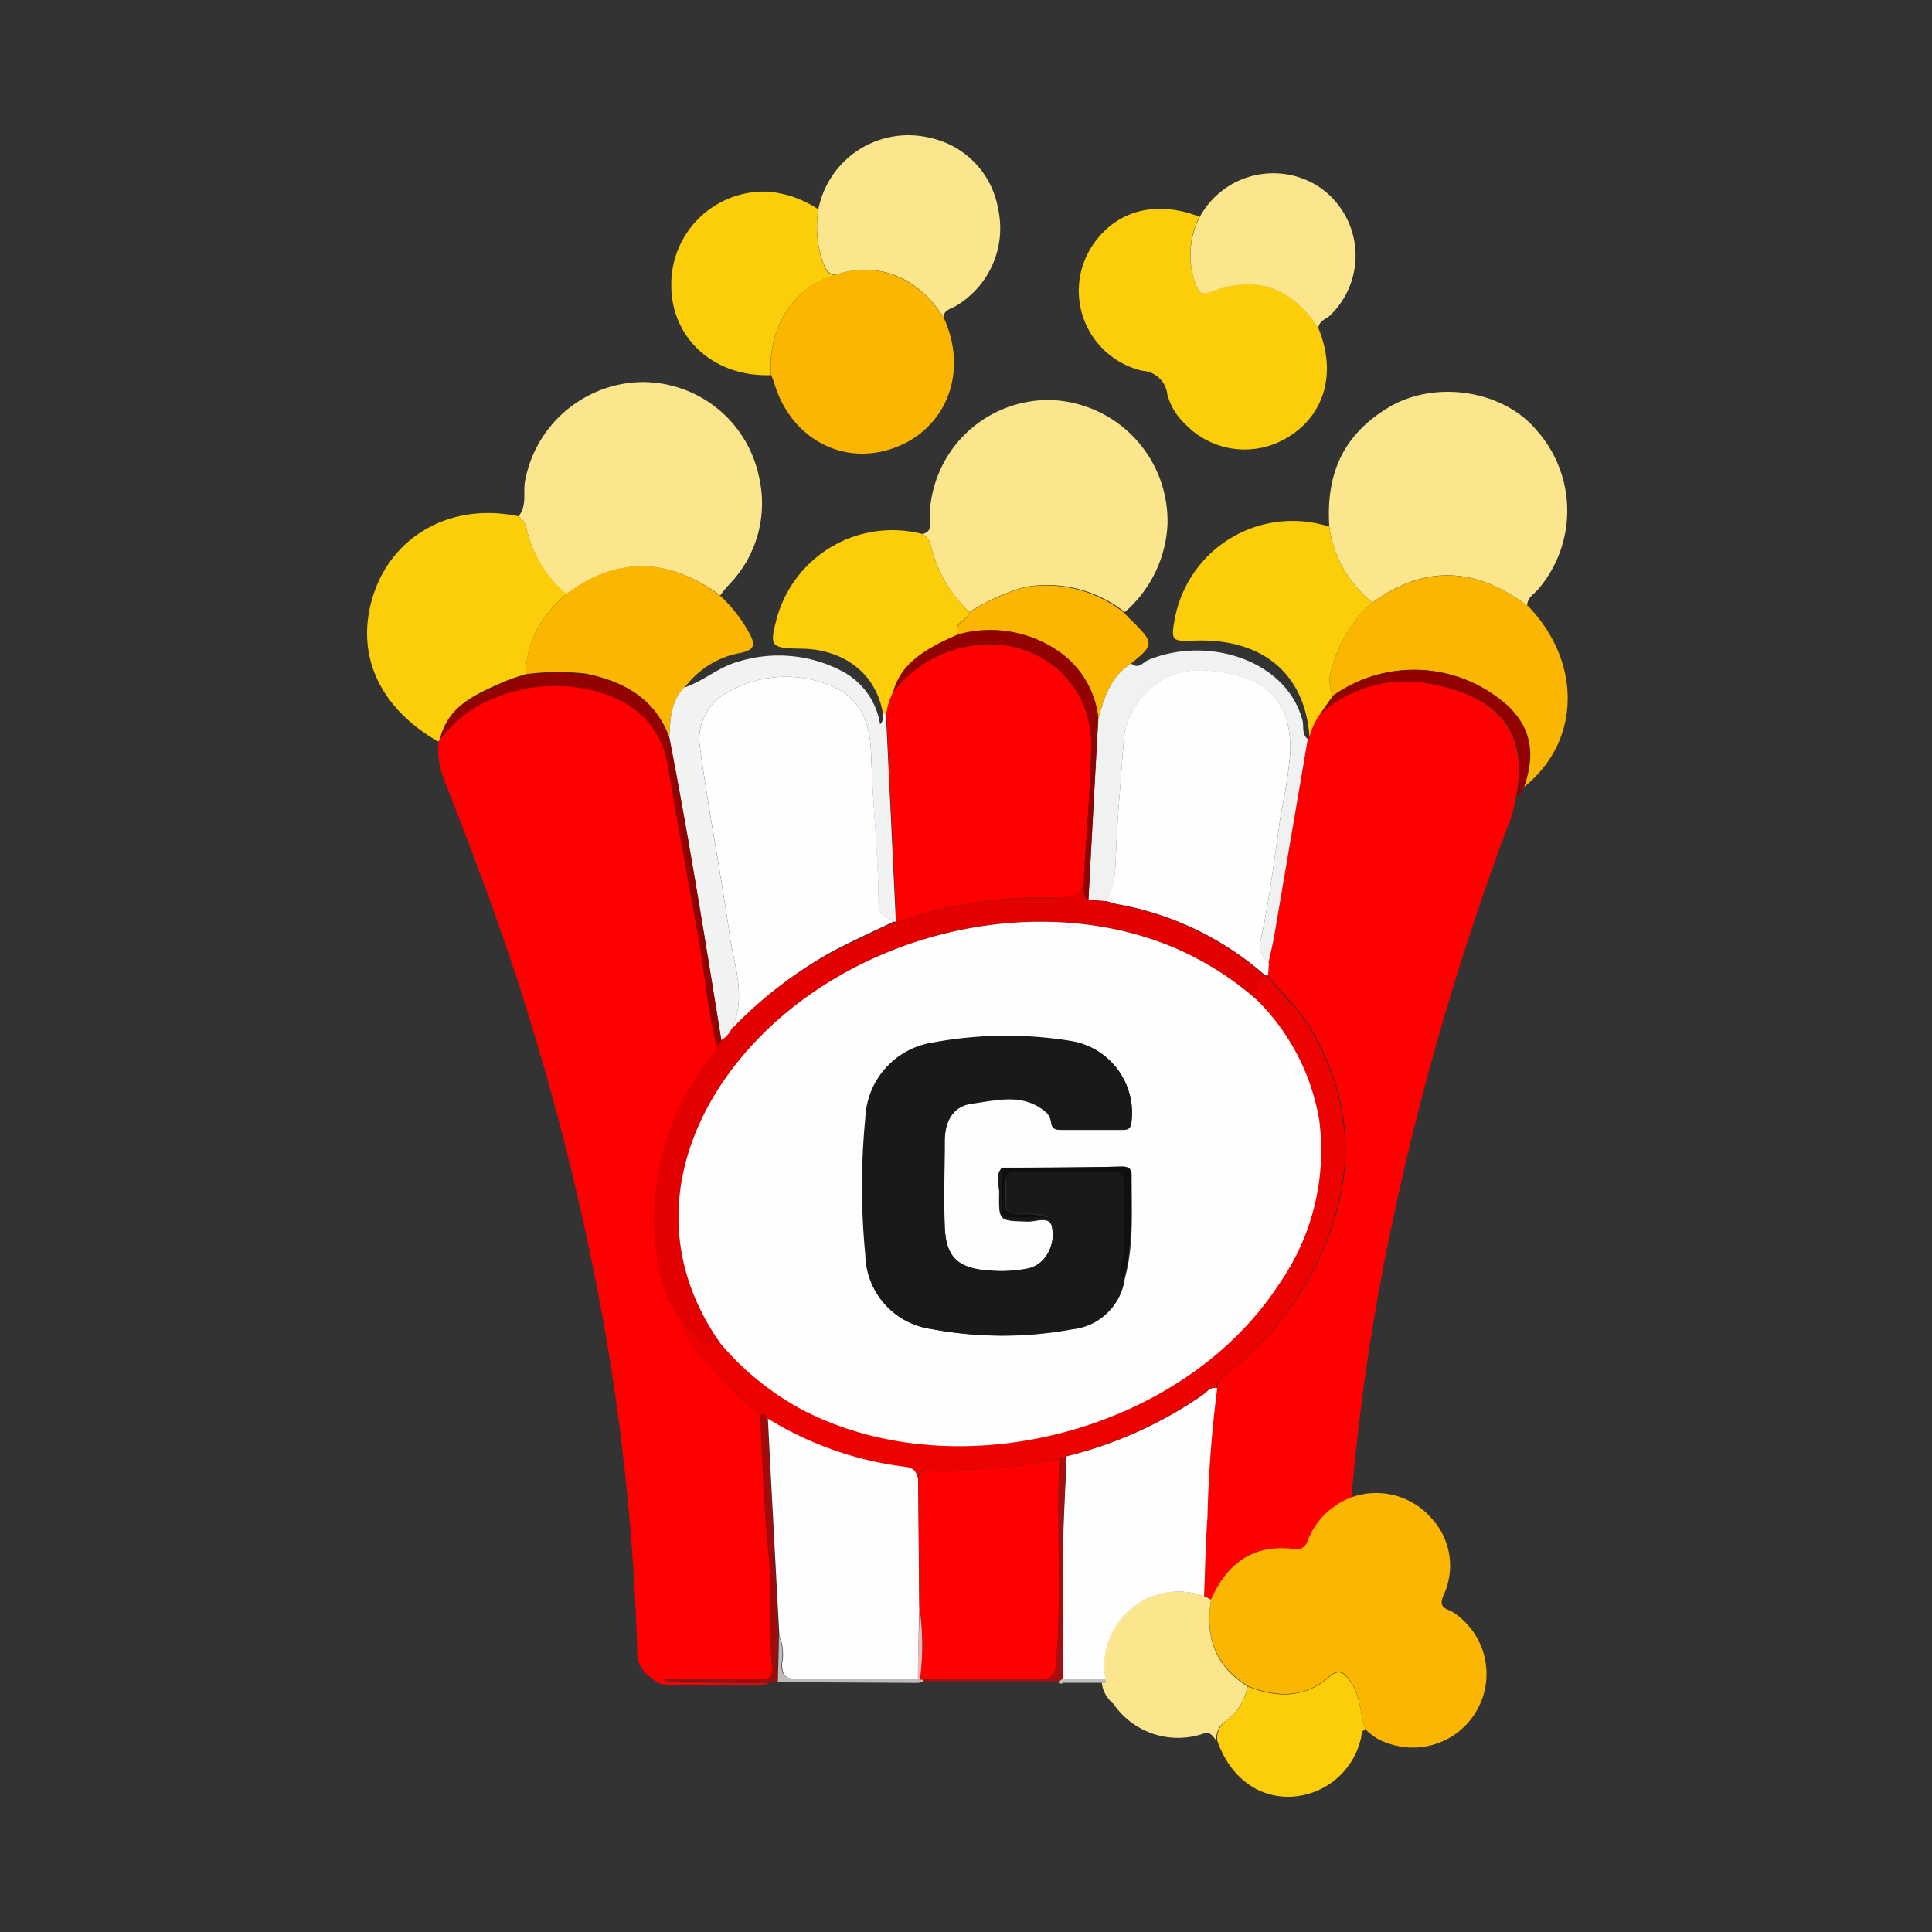
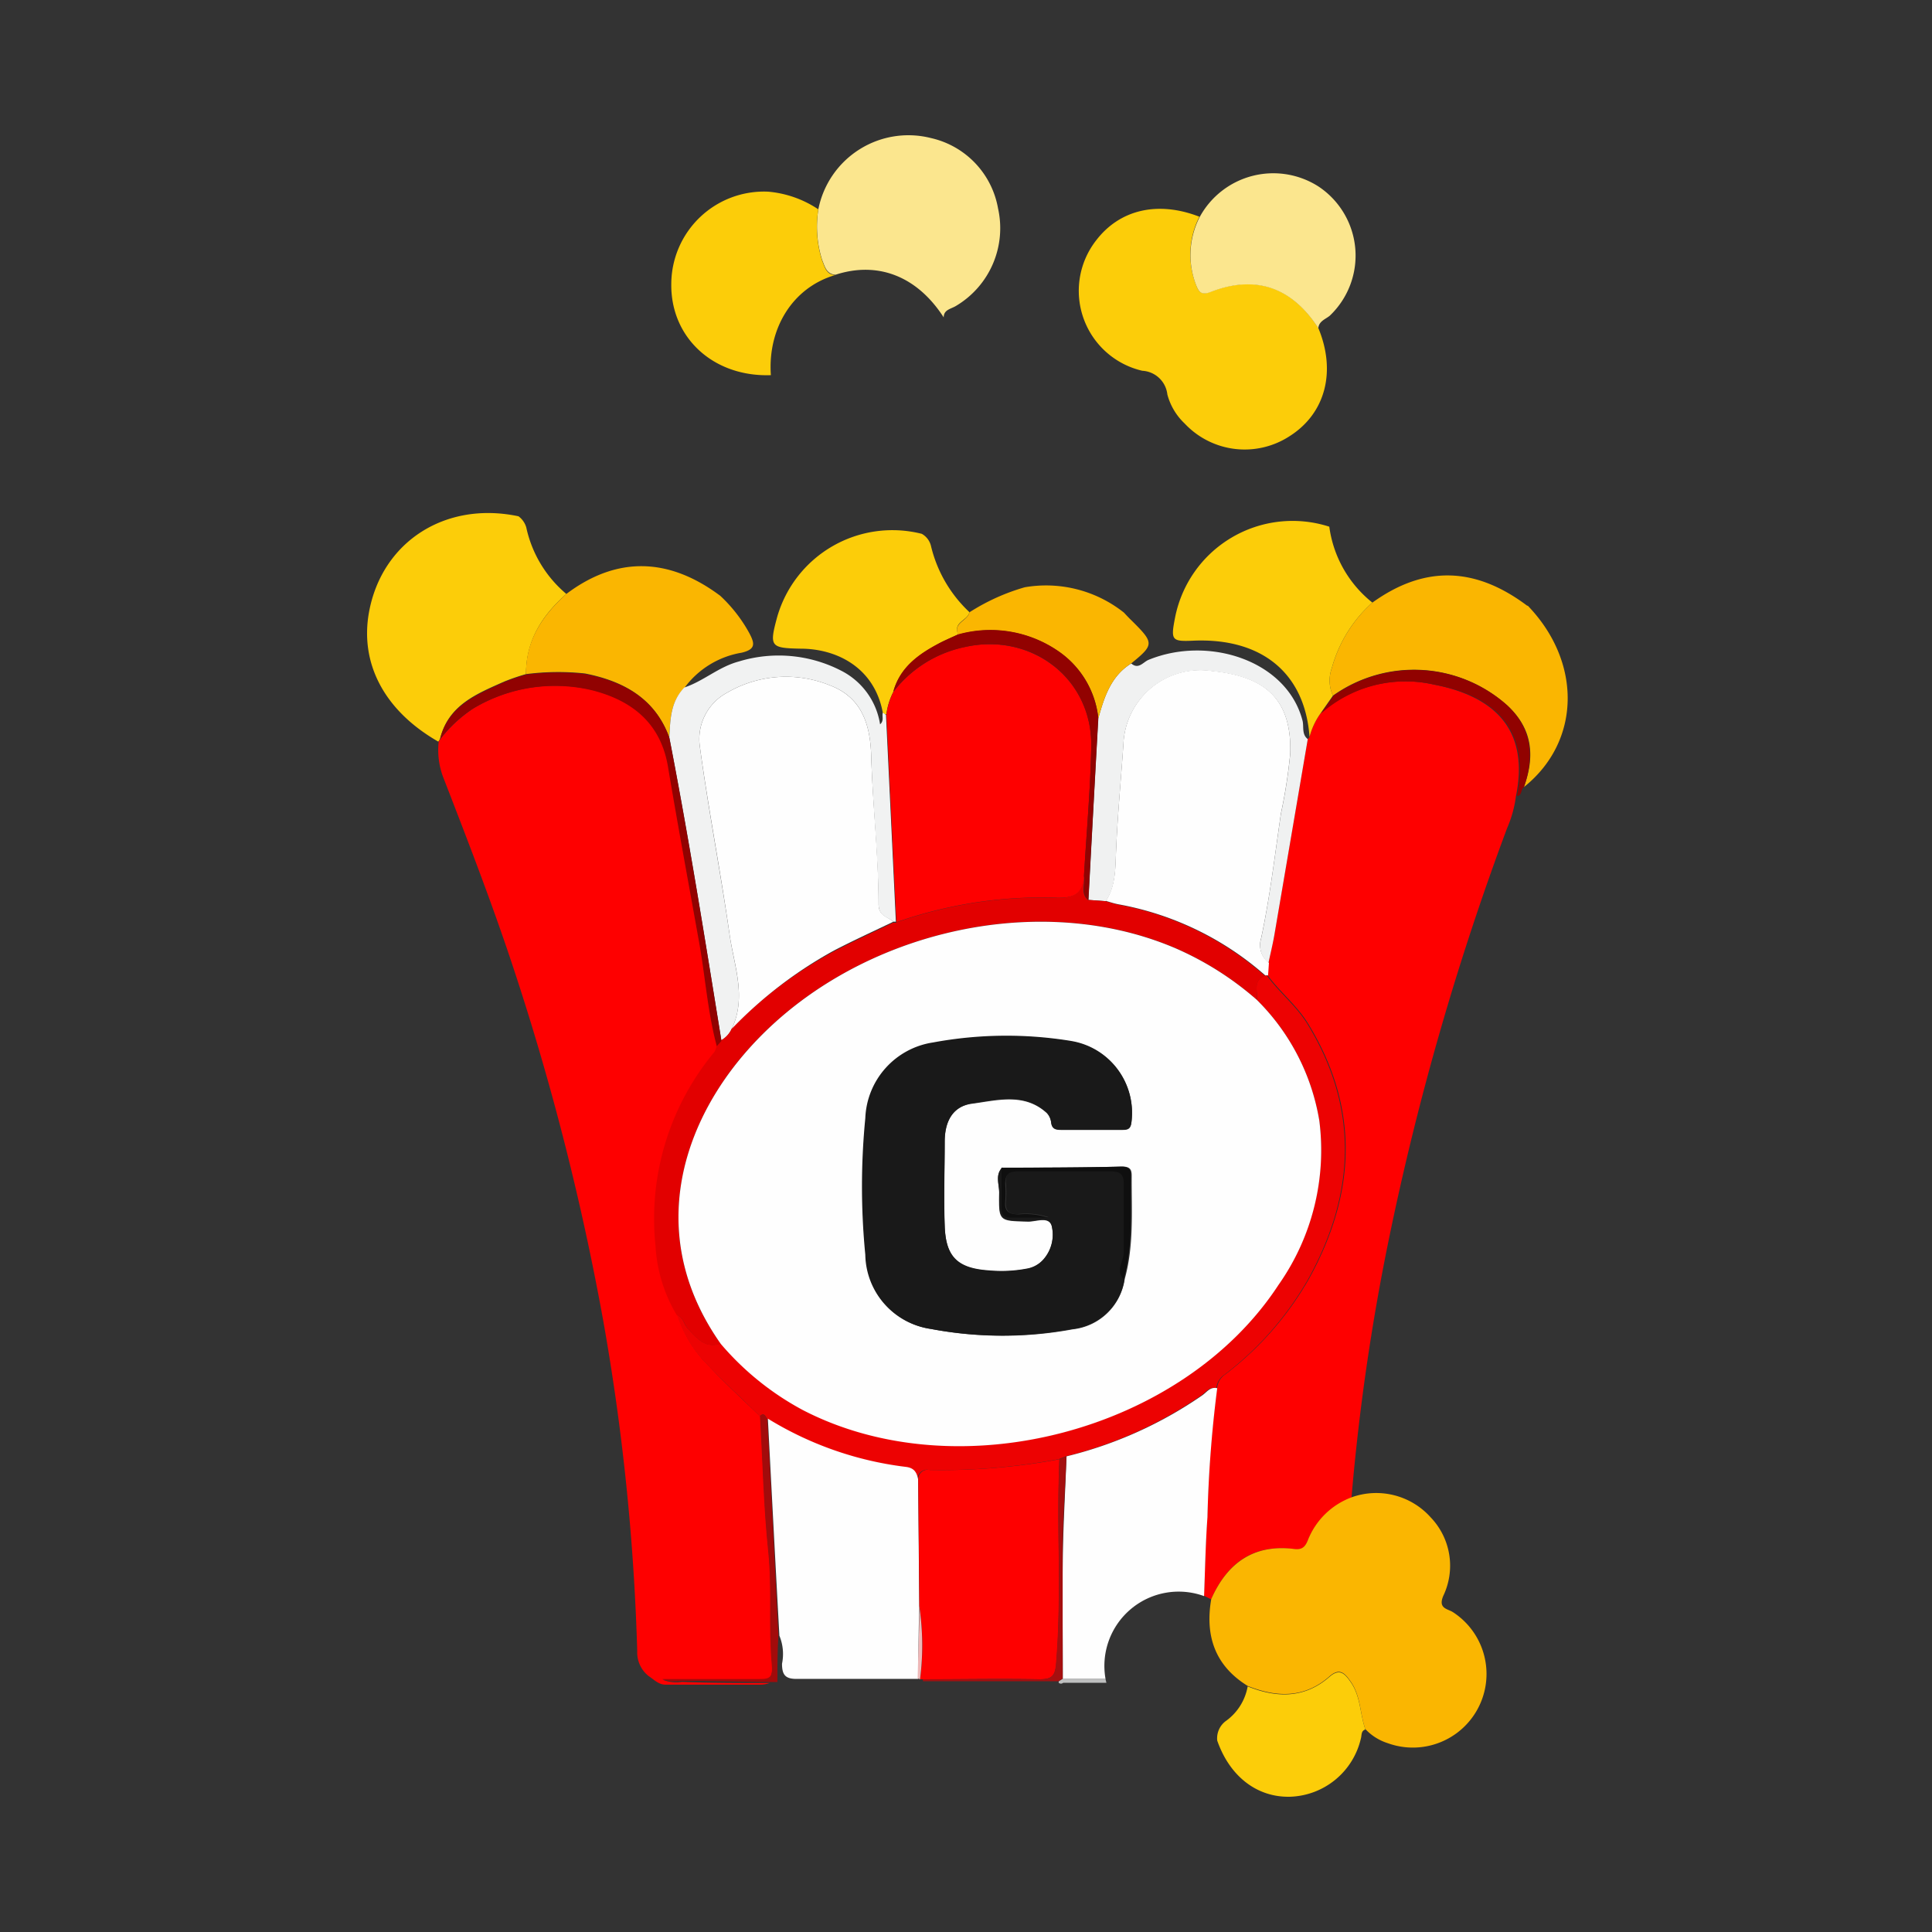
<svg xmlns="http://www.w3.org/2000/svg" width="100" height="100" fill="none">
  <rect width="100%" height="100%" fill="#333333" stroke="none" />
  <path d="M34.299 86.938h5.024c.609 0 .648-.175.648-.746-.156-1.944 0-3.889-.182-5.834-.246-2.333-.291-4.686-.427-7.033-.882-.856-1.796-1.685-2.639-2.593a6.392 6.392 0 0 1-1.64-2.645 7.78 7.78 0 0 1-1.102-3.585 13.484 13.484 0 0 1 3.027-10.021c.057-.108.096-.224.117-.344-.48-1.789-.596-3.636-.927-5.451-.538-3.008-1.095-6.01-1.6-9.024-.383-2.269-1.887-3.429-3.936-3.948a8.265 8.265 0 0 0-6.17.96 7.163 7.163 0 0 0-1.686 1.562.52.52 0 0 1-.098.136c-.075.66.016 1.33.266 1.945 1.297 3.345 2.593 6.696 3.708 10.112A134.515 134.515 0 0 1 31.22 68.34a116.746 116.746 0 0 1 1.763 17.12 1.555 1.555 0 0 0 .596 1.297c.286.187.525.46.908.44h4.83c.176.004.351-.025.518-.084-1.51 0-3.028 0-4.538-.058a1.854 1.854 0 0 1-.998-.117ZM74.218 35.436a6.626 6.626 0 0 0-5.874 1.497 3.7 3.7 0 0 0-.563 1.212.258.258 0 0 1-.091.098l-1.731 10.145c-.084.48-.2.959-.305 1.439l-.045.648c.648.881 1.51 1.556 2.087 2.489 2.71 4.408 2.49 8.835.04 13.256a16.518 16.518 0 0 1-4.318 4.92.947.947 0 0 0-.421.694 63.744 63.744 0 0 0-.506 6.67c-.097 1.362-.123 2.723-.175 4.09l.376.189c.823-1.887 2.19-2.891 4.31-2.593.39.045.552-.11.688-.447a3.89 3.89 0 0 1 2.262-2.21 114.489 114.489 0 0 1 1.945-13.439 143.099 143.099 0 0 1 6.113-21.236 5.993 5.993 0 0 0 .453-1.64c.655-3.176-.797-5.115-4.245-5.782Z" fill="#FE0000" />
  <path d="M67.69 79.73c-.136.337-.298.492-.687.447-2.12-.272-3.487.732-4.31 2.593-.325 1.893.187 3.442 1.886 4.492 1.497.603 2.943.648 4.233-.493.538-.473.81-.149 1.102.273.518.739.473 1.64.752 2.45.317.34.717.592 1.16.733a3.812 3.812 0 0 0 3.377-6.781c-.285-.181-.778-.181-.499-.843a3.617 3.617 0 0 0-.648-4.058 3.78 3.78 0 0 0-4.077-1.05 3.888 3.888 0 0 0-2.289 2.237Z" fill="#FAB601" />
-   <path d="M71.034 31.19c2.678-1.945 5.303-1.874 8.013.162 0-.409.324-.577.544-.823a6.255 6.255 0 0 0-.052-8.252c-1.75-2.107-5.315-2.632-7.714-1.16-2.398 1.47-3.189 3.52-3.02 6.145a6.048 6.048 0 0 0 2.23 3.928ZM48.191 28.28a6.864 6.864 0 0 0 1.984 3.402 10.816 10.816 0 0 1 2.858-1.296 6.482 6.482 0 0 1 5.186 1.296 6.412 6.412 0 0 0 2.21-4.537 6.268 6.268 0 0 0-5.976-6.437 6.151 6.151 0 0 0-6.333 6.12c0 .317.123.719-.383.81a.985.985 0 0 1 .454.641ZM27.24 27.3a6.191 6.191 0 0 0 2.074 3.468c2.593-1.944 5.244-1.944 7.967.052.125-.175.259-.344.402-.505a6.049 6.049 0 0 0 1.595-5.666 6.145 6.145 0 0 0-6.366-4.862 6.268 6.268 0 0 0-5.73 5.082c-.124.616.116 1.297-.344 1.855.193.143.334.345.402.576Z" fill="#FBE68E" />
  <path d="M59.126 19.191a1.38 1.38 0 0 1 1.296 1.225 3.19 3.19 0 0 0 .895 1.504 4.259 4.259 0 0 0 5.445.648c1.841-1.173 2.412-3.338 1.472-5.594-1.368-2.113-3.241-2.774-5.55-1.88-.524.208-.648 0-.79-.389a4.304 4.304 0 0 1 .188-3.487c-2.152-.836-4.136-.376-5.361 1.244a4.246 4.246 0 0 0 2.405 6.729ZM22.78 38.223c.435-1.737 1.9-2.314 3.313-2.943.37-.15.75-.28 1.134-.389 0-1.75.837-3.04 2.088-4.148A6.19 6.19 0 0 1 27.24 27.3a1.103 1.103 0 0 0-.402-.577c-3.766-.797-7.052 1.297-7.733 4.934-.5 2.69.797 5.134 3.578 6.728a.519.519 0 0 0 .097-.162Z" fill="#FCCD09" />
-   <path d="M43.252 14.219c-2.237.648-3.514 2.8-3.345 5.186.054.112.102.226.143.343.823 2.924 3.571 4.428 6.268 3.423 2.697-1.005 3.818-3.948 2.522-6.741-1.362-2.094-3.39-2.924-5.588-2.211Z" fill="#FAB601" />
  <path d="M42.558 13.467c.136.324.214.726.693.752 2.198-.713 4.227.084 5.595 2.21 0-.408.382-.434.648-.602a4.68 4.68 0 0 0 2.165-5.037 4.538 4.538 0 0 0-3.468-3.643 4.752 4.752 0 0 0-5.834 3.688 5.75 5.75 0 0 0 .2 2.632Z" fill="#FBE68E" />
  <path d="M79.047 31.352c-2.71-2.036-5.335-2.087-8.012-.162a7.035 7.035 0 0 0-2.1 3.39c-.17.465-.15.977.058 1.426a7.234 7.234 0 0 1 9.017.5c1.328 1.218 1.445 2.644.868 4.232 2.943-2.346 3.028-6.45.201-9.386h-.032Z" fill="#FAB601" />
  <path d="m68.344 36.933.649-.927a1.873 1.873 0 0 1-.059-1.426 7.033 7.033 0 0 1 2.1-3.39 6.048 6.048 0 0 1-2.23-3.929 6.198 6.198 0 0 0-7.992 4.752c-.22 1.134-.156 1.2.979 1.147 3.539-.142 5.756 1.699 5.99 4.985.112-.435.303-.846.563-1.212Z" fill="#FCCD09" />
  <path d="M29.315 30.742c-1.219 1.096-2.113 2.393-2.087 4.15a12.998 12.998 0 0 1 3.053-.033c2.003.395 3.623 1.296 4.362 3.306.052-.914.059-1.841.778-2.554a4.615 4.615 0 0 1 2.97-1.828c.725-.175.68-.467.401-.998a7.673 7.673 0 0 0-1.51-1.945c-2.703-2.023-5.394-2.036-7.967-.098Z" fill="#FAB601" />
  <path d="M39.9 19.418c-.17-2.399 1.108-4.538 3.344-5.186-.48 0-.557-.428-.693-.752a5.748 5.748 0 0 1-.195-2.645 5.523 5.523 0 0 0-2.593-.914 4.798 4.798 0 0 0-5.017 4.758c-.046 2.794 2.178 4.843 5.153 4.739ZM45.878 36.966a3.51 3.51 0 0 1 .363-1.16c.356-1.297 1.342-1.945 2.45-2.548.298-.15.603-.28.908-.422-.292-.648.499-.713.577-1.153a6.866 6.866 0 0 1-1.984-3.404.985.985 0 0 0-.48-.648 6.204 6.204 0 0 0-7.487 4.31c-.415 1.53-.343 1.602 1.206 1.634 1.893 0 3.838.986 4.265 3.326l.072.045c.033.02.072.026.11.02Z" fill="#FCCD09" />
  <path d="M61.895 14.718c.149.383.266.597.79.389 2.308-.894 4.182-.233 5.55 1.88.032-.37.382-.467.596-.648a4.292 4.292 0 0 0-.583-6.684 4.337 4.337 0 0 0-6.165 1.602 4.304 4.304 0 0 0-.188 3.461Z" fill="#FBE68E" />
  <path d="M34.643 38.165c1.011 5.186 1.847 10.45 2.697 15.687.239-.138.427-.35.538-.603.778-1.646.116-3.241-.117-4.888-.467-3.24-1.102-6.482-1.543-9.762a2.722 2.722 0 0 1 1.42-2.748 6.04 6.04 0 0 1 5.367-.357c1.673.648 2.042 2.133 2.088 3.624.077 2.593.363 5.12.382 7.681 0 .648.48.648.765.908h.13c-.169-3.57-.34-7.14-.512-10.709l-.091-.065-.072-.045c-.058.188.078.415-.142.603a3.76 3.76 0 0 0-1.997-2.768 7.053 7.053 0 0 0-5.309-.486c-1.05.278-1.828 1.017-2.826 1.348-.72.739-.726 1.666-.778 2.58Z" fill="#F1F2F2" />
-   <path d="M63.464 89.064a2.8 2.8 0 0 0 1.108-1.776c-1.698-1.05-2.21-2.593-1.886-4.492l-.376-.188a3.844 3.844 0 0 0-5.102 4.278v.208h-.181c.05.43.266.823.603 1.095a4.052 4.052 0 0 0 4.68 1.536c.356-.11.48.169.648.37a1.11 1.11 0 0 1 .506-1.03Z" fill="#FBE68E" />
  <path d="M56.852 37.167c-.177 3.137-.347 6.274-.512 9.412l.901.065c.545-.823.486-1.796.532-2.69.078-1.816.253-3.624.376-5.44a3.987 3.987 0 0 1 4.583-3.772c2.444.253 4.149 1.186 4.051 4.266-.1 1.04-.26 2.075-.48 3.098-.317 2.159-.57 4.33-1.03 6.483a1.16 1.16 0 0 0 .383 1.25c.103-.48.22-.959.304-1.438l1.73-10.145c-.323-.247-.194-.649-.271-.953-.804-3.118-4.869-4.421-7.967-3.15-.279.11-.519.518-.901.187-1.044.648-1.394 1.725-1.699 2.827Z" fill="#F0F1F1" />
  <path d="M69.914 87.068c-.292-.422-.564-.746-1.102-.273-1.296 1.128-2.736 1.096-4.233.493a2.8 2.8 0 0 1-1.108 1.776 1.11 1.11 0 0 0-.467 1.03c.648 1.855 2.061 2.944 3.766 2.905a3.89 3.89 0 0 0 3.67-3.02c.05-.17 0-.39.232-.461-.285-.81-.24-1.711-.758-2.45Z" fill="#FCCD09" />
  <path d="M53.034 30.399c-1.011.29-1.974.728-2.86 1.296-.077.441-.868.532-.576 1.154a6.197 6.197 0 0 1 5.348.98 4.815 4.815 0 0 1 1.906 3.35c.304-1.102.648-2.178 1.698-2.839 1.2-.979 1.2-1.056 0-2.243-.13-.123-.253-.259-.376-.389a6.481 6.481 0 0 0-5.14-1.31Z" fill="#FAB601" />
  <path d="M78.01 36.505a7.234 7.234 0 0 0-8.984-.499l-.649.927a6.624 6.624 0 0 1 5.873-1.497c3.45.648 4.901 2.593 4.266 5.763.272 0 .188-.35.363-.46.544-1.589.428-3.015-.869-4.234Z" fill="#910200" />
  <path d="M65.467 50.5c-.648.254-.35.804-.421 1.245a11.416 11.416 0 0 1 3.24 6.256 12.096 12.096 0 0 1-2.112 8.472c-4.927 7.597-16.57 10.657-24.633 6.483a14.651 14.651 0 0 1-4.24-3.423c-.81.292-1.238-.298-1.698-.765-.201-.214-.227-.577-.551-.7a6.392 6.392 0 0 0 1.64 2.645c.843.888 1.757 1.718 2.638 2.593.22-.214.279 0 .383.136a17.695 17.695 0 0 0 7.13 2.495c.486.052.596.312.648.649a.486.486 0 0 1 .597-.5c2.25.042 4.497-.145 6.709-.557l.37-.149a21.21 21.21 0 0 0 6.994-3.137c.246-.163.428-.48.797-.396a.946.946 0 0 1 .422-.694 16.518 16.518 0 0 0 4.317-4.92c2.45-4.42 2.67-8.848-.039-13.256-.577-.933-1.452-1.608-2.087-2.49a.526.526 0 0 0-.104.014Z" fill="#ED0202" />
  <path d="M35.61 68.787c.46.467.887 1.057 1.697.765-3.733-5.27-2.249-10.877 1.135-14.91 5.283-6.255 14.968-8.686 22.293-5.613a16.12 16.12 0 0 1 4.31 2.716c.072-.44-.194-.991.422-1.244a15.739 15.739 0 0 0-7.604-3.682c-.214-.046-.415-.117-.648-.175l-.901-.065c-.415-.35-.117-.83-.227-1.238-.065 1.102-.765 1.166-1.673 1.121a22.802 22.802 0 0 0-8.064 1.297h-.13c-1.023.492-2.06.965-3.072 1.49a22.04 22.04 0 0 0-5.27 3.98c-.11.254-.3.465-.538.604l-.24.265c-.021.12-.06.236-.117.344A13.485 13.485 0 0 0 33.93 64.49a7.779 7.779 0 0 0 1.102 3.584c.35.124.376.487.577.713Z" fill="#E20000" />
  <path d="M37.34 53.878c-.849-5.238-1.685-10.475-2.696-15.687-.739-2.042-2.36-2.91-4.363-3.306a12.993 12.993 0 0 0-3.053.032c-.385.11-.763.24-1.134.39-1.413.647-2.878 1.205-3.313 2.942a7.163 7.163 0 0 1 1.686-1.562 8.265 8.265 0 0 1 6.17-.96c2.05.519 3.553 1.68 3.936 3.948.505 3.015 1.063 6.016 1.6 9.024.331 1.815.448 3.662.928 5.451l.24-.272Z" fill="#910201" />
  <path d="M39.72 73.429c-.104-.104-.163-.35-.383-.136.136 2.346.182 4.7.428 7.033.2 1.945 0 3.89.181 5.834.046.57 0 .759-.648.746h-5.024c.316.122.659.156.992.097 1.51 0 3.028.045 4.538.058h.434c0-.804 0-1.607.052-2.411-.181-3.738-.372-7.479-.57-11.221Z" fill="#A20B0B" />
  <path d="M65.272 48.575c.46-2.139.713-4.31 1.03-6.482.22-1.023.38-2.057.48-3.099.097-3.079-1.607-4.012-4.051-4.265a3.987 3.987 0 0 0-4.583 3.773c-.123 1.815-.298 3.623-.376 5.438-.046.895 0 1.867-.532 2.69.208.06.409.13.648.176a15.74 15.74 0 0 1 7.604 3.682.524.524 0 0 1 .143 0l.045-.648a1.161 1.161 0 0 1-.408-1.265ZM62.2 72.243a21.211 21.211 0 0 1-6.995 3.137c-.064 1.705-.162 3.403-.194 5.102-.032 2.139 0 4.271 0 6.41h2.21a3.845 3.845 0 0 1 5.102-4.278c.052-1.368.078-2.729.175-4.09.052-2.23.22-4.457.506-6.67-.376-.091-.551.226-.804.389Z" fill="#FEFEFE" />
  <path d="M54.434 46.456c.908.045 1.608 0 1.673-1.122.13-2.217.33-4.434.376-6.657.084-3.533-3.086-5.964-6.567-5.186a6.289 6.289 0 0 0-3.669 2.314c-.187.363-.31.755-.363 1.16v.059c.169 3.565.34 7.135.512 10.709a22.795 22.795 0 0 1 8.038-1.277Z" fill="#FE0000" />
  <path d="M49.915 33.498c3.48-.804 6.65 1.627 6.566 5.185-.045 2.224-.246 4.44-.376 6.658.11.408-.188.888.227 1.238.169-3.138.34-6.275.512-9.413a4.817 4.817 0 0 0-1.905-3.35 6.197 6.197 0 0 0-5.348-.98c-.305.143-.61.273-.908.422-1.108.57-2.094 1.257-2.45 2.547.914-1.182 2.22-2 3.682-2.307Z" fill="#920201" />
  <path d="M43.168 49.198c1.011-.525 2.048-.998 3.073-1.491-.286-.272-.759-.272-.765-.908 0-2.56-.305-5.114-.383-7.681-.045-1.491-.415-2.97-2.087-3.624a6.042 6.042 0 0 0-5.367.357 2.723 2.723 0 0 0-1.42 2.748c.44 3.241 1.076 6.483 1.543 9.763.233 1.614.894 3.24.116 4.887a22.04 22.04 0 0 1 5.29-4.051Z" fill="#FEFEFE" />
  <path d="M57.215 86.886h-2.21l-.208.143v.071a.175.175 0 0 0 .234 0H57.267l-.052-.214Z" fill="#BEBFBF" />
-   <path d="M47.776 86.938h-.156l-.123-.045h-6.242c-.61 0-.817-.182-.804-.785a2.477 2.477 0 0 0-.136-1.452c0 .804-.04 1.608-.052 2.412l7.26.039.266-.059a.15.15 0 0 1-.013-.11Z" fill="#C1BABA" />
  <path d="M60.735 49.036c-7.325-3.073-17.01-.649-22.293 5.613-3.384 4.013-4.868 9.62-1.135 14.91a14.652 14.652 0 0 0 4.24 3.422c8.038 4.169 19.68 1.109 24.633-6.482a12.096 12.096 0 0 0 2.107-8.498 11.415 11.415 0 0 0-3.242-6.256 16.123 16.123 0 0 0-4.31-2.71Zm-2.172 9.056c-.039.356-.194.395-.467.395h-3.17c-.278 0-.473-.039-.518-.37a.868.868 0 0 0-.227-.505c-1.173-1.07-2.593-.648-3.89-.48-1.01.143-1.38.947-1.393 1.945 0 1.458-.065 2.917 0 4.375.052 1.621.648 2.21 2.288 2.321.65.06 1.304.03 1.945-.09.339-.054.648-.223.875-.48a1.945 1.945 0 0 0 .428-1.75c-.15-.506-.797-.215-1.212-.221-1.517-.039-1.537 0-1.504-1.497 0-.428-.22-.908.162-1.297 2.068 0 4.136 0 6.203-.058.538 0 .493.285.493.648 0 1.744.11 3.494-.363 5.186a3.054 3.054 0 0 1-2.697 2.593 19.842 19.842 0 0 1-7.325-.02 3.948 3.948 0 0 1-3.37-3.811c-.23-2.35-.23-4.716 0-7.066a4.123 4.123 0 0 1 3.513-3.922 20.78 20.78 0 0 1 7.13-.078 3.76 3.76 0 0 1 3.1 4.182ZM47.581 83.14l-.058-6.438a.906.906 0 0 1 0-.13c-.071-.336-.181-.596-.648-.648a17.699 17.699 0 0 1-7.13-2.495c.194 3.747.392 7.491.596 11.234.19.46.237.965.136 1.452 0 .603.194.797.804.784h6.242c.02-1.258.02-2.515.058-3.76Z" fill="#FEFEFE" />
  <path d="M48.126 76.087a.485.485 0 0 0-.596.499.69.69 0 0 0 0 .116l.058 6.437c.188 1.252.201 2.524.039 3.78h.162c2.01 0 4.02-.04 6.035 0 .648 0 .797-.201.85-.837.291-3.52 0-7.033.168-10.553-2.214.413-4.464.6-6.716.558Z" fill="#FE0000" />
  <path d="M55.004 86.893v-6.411c0-1.699.13-3.397.194-5.102l-.37.149c-.142 3.52.124 7.033-.168 10.553-.052.649-.2.85-.849.837h-6.035a.15.15 0 0 0 0 .103h7.007l.22-.13Z" fill="#A50F0F" />
  <path d="M47.582 83.14c0 1.244-.058 2.489-.084 3.733l.123.046a13.66 13.66 0 0 0-.039-3.78Z" fill="#EEB7B7" />
  <path d="M55.432 53.878a20.781 20.781 0 0 0-7.13.078 4.123 4.123 0 0 0-3.514 3.922c-.23 2.35-.23 4.716 0 7.065a3.948 3.948 0 0 0 3.403 3.844c2.418.454 4.9.454 7.319 0a3.053 3.053 0 0 0 2.696-2.593c-.454-.466 0-.94 0-1.406v-3.533c0-.48-.168-.648-.648-.648h-4.842c-.467 0-.7.142-.648.648a5.54 5.54 0 0 1 0 .927c-.046.55.22.706.72.648a3.662 3.662 0 0 1 1.484.169h-1.945c-.383 0-.447-.247-.447-.558V60.42c-.383.389-.156.868-.163 1.296 0 1.485 0 1.459 1.504 1.498.415 0 1.064-.286 1.213.22a1.945 1.945 0 0 1-.428 1.75 1.471 1.471 0 0 1-.875.48c-.641.12-1.296.15-1.945.09-1.62-.11-2.236-.7-2.288-2.32-.046-1.459 0-2.917 0-4.376 0-.972.382-1.776 1.393-1.944 1.297-.188 2.723-.59 3.89.48.129.139.208.316.227.505.045.33.24.37.518.37h3.17c.272 0 .428-.04.467-.396a3.76 3.76 0 0 0-3.131-4.194Z" fill="#191919" />
  <path d="M52.288 63.025h1.945a3.663 3.663 0 0 0-1.484-.169c-.5 0-.765-.13-.72-.648a5.518 5.518 0 0 0 0-.927c0-.5.2-.648.648-.648h4.843c.48 0 .648.181.648.648v3.533c0 .467-.454.94 0 1.407.473-1.712.337-3.462.363-5.186 0-.357.045-.649-.493-.649-2.068.046-4.136.046-6.203.059v2.048c.006.285.07.538.453.532Z" fill="#0F0F0F" />
</svg>